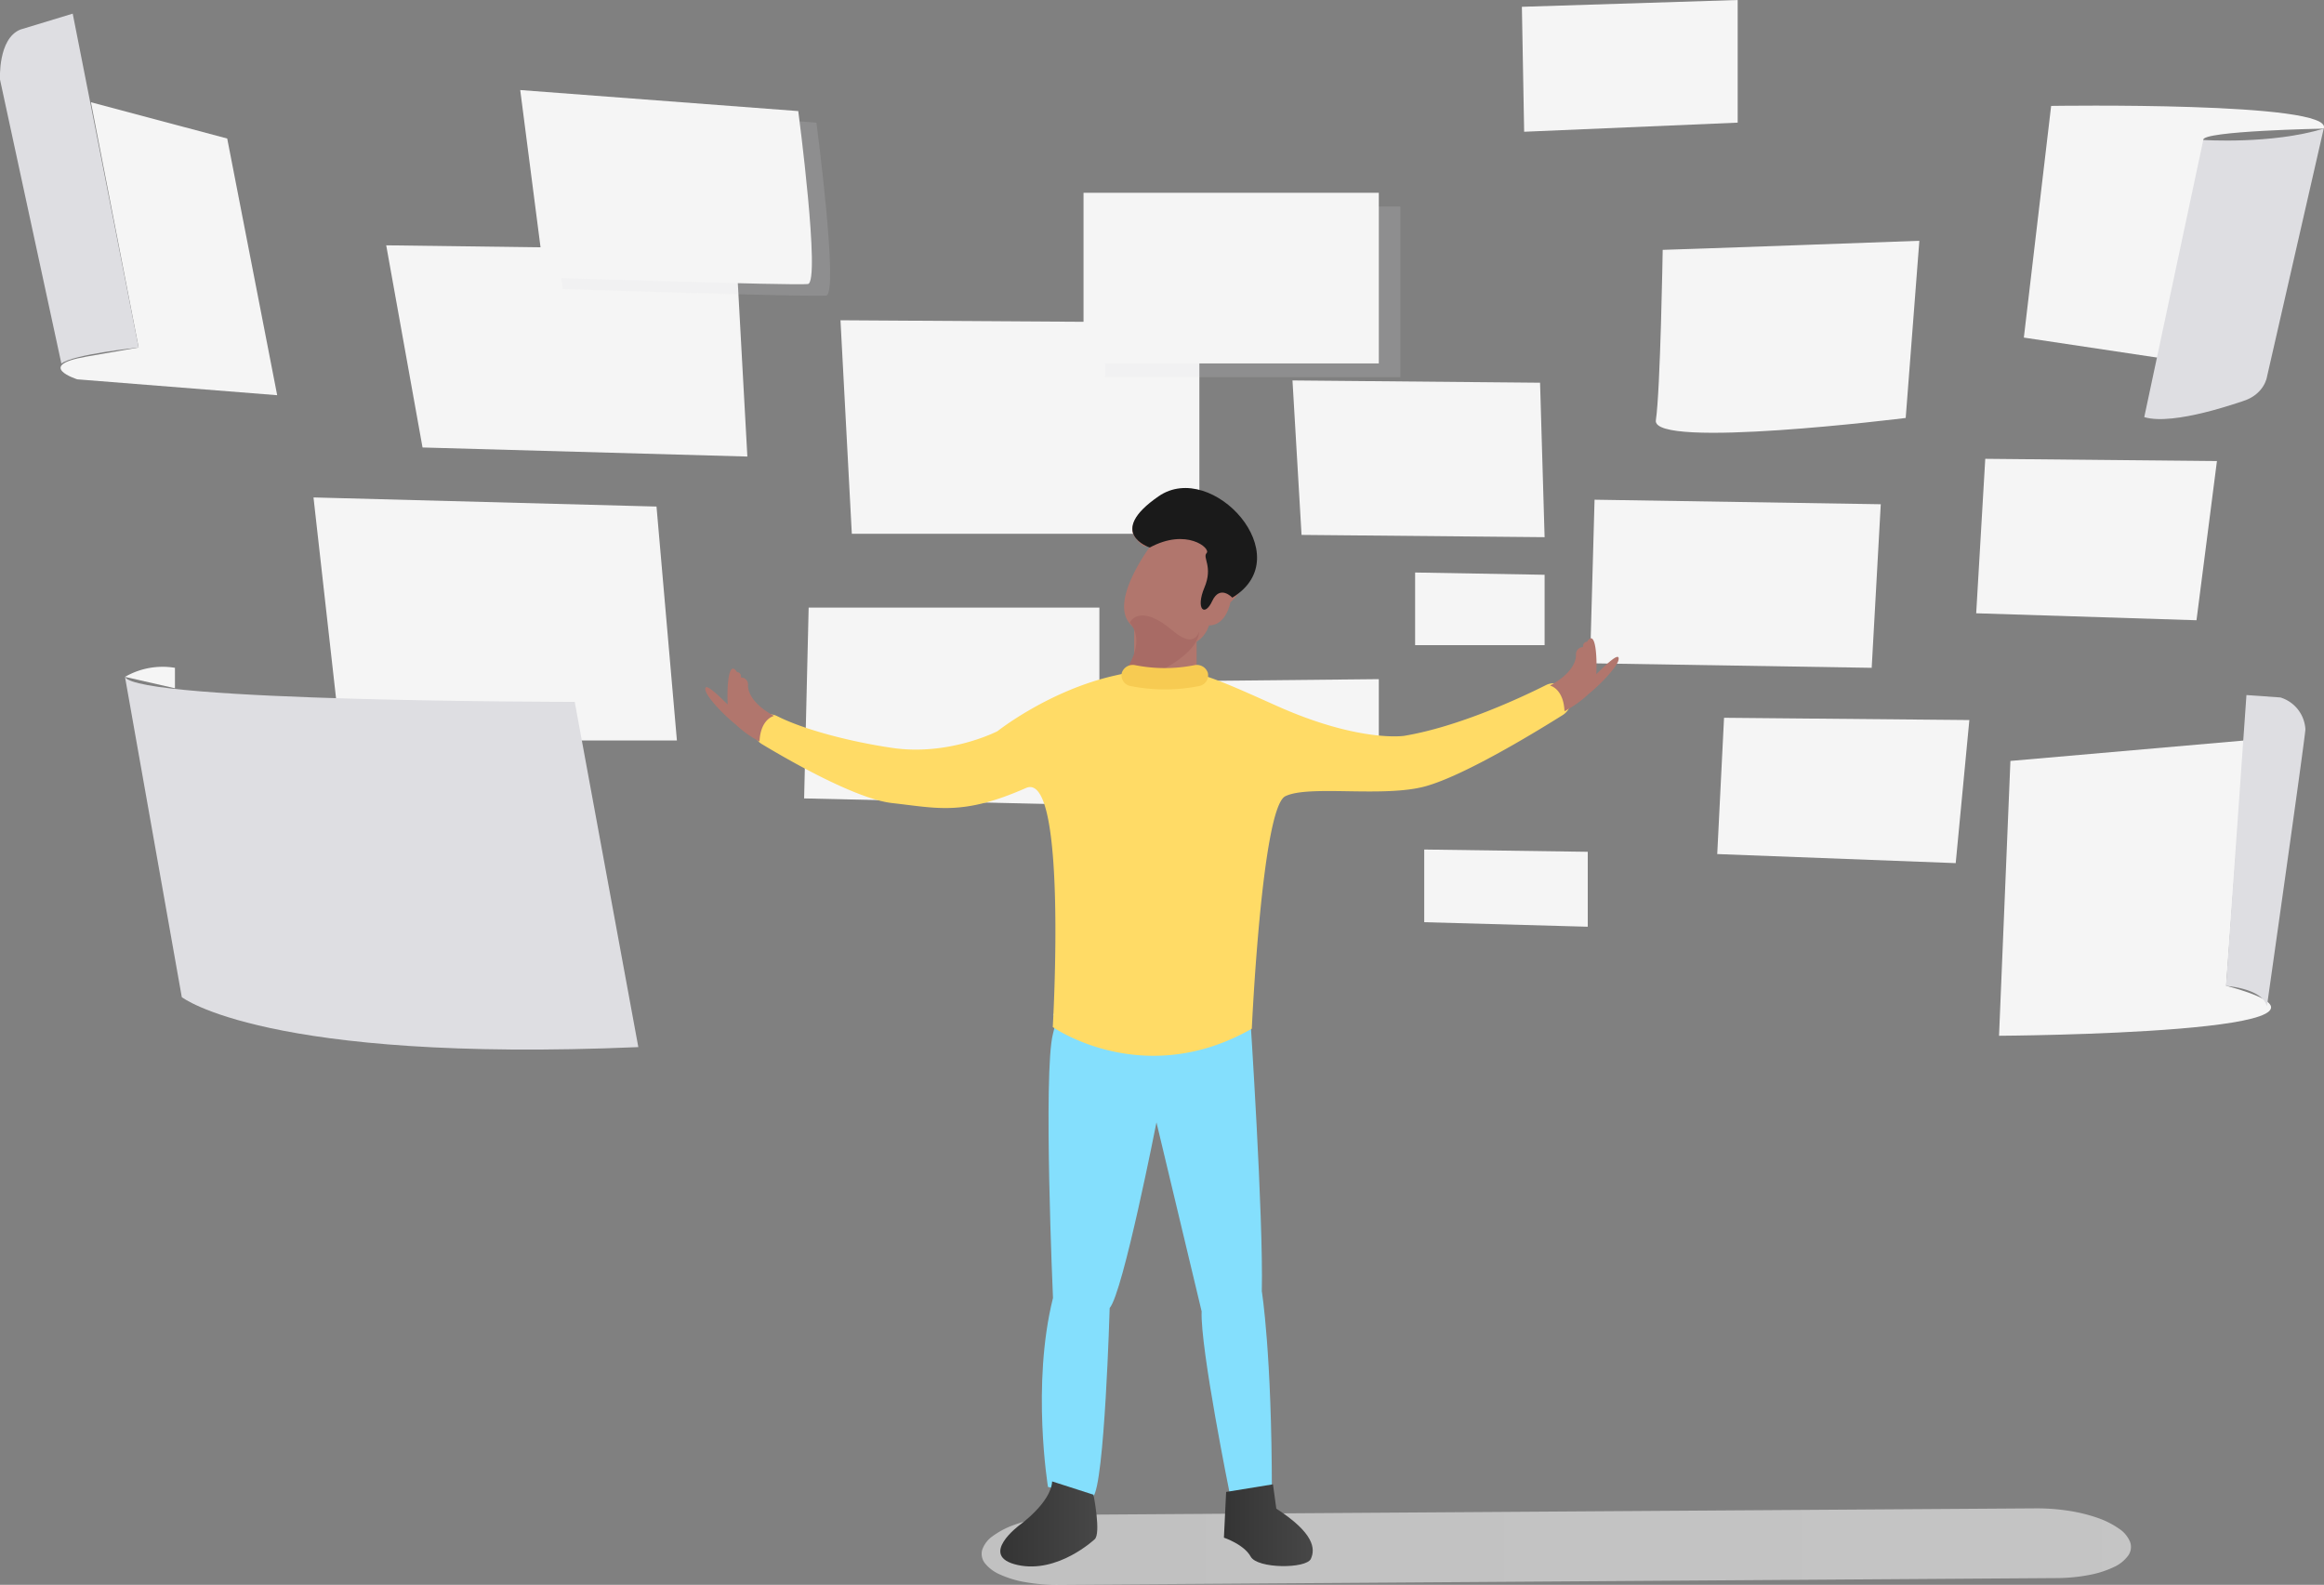
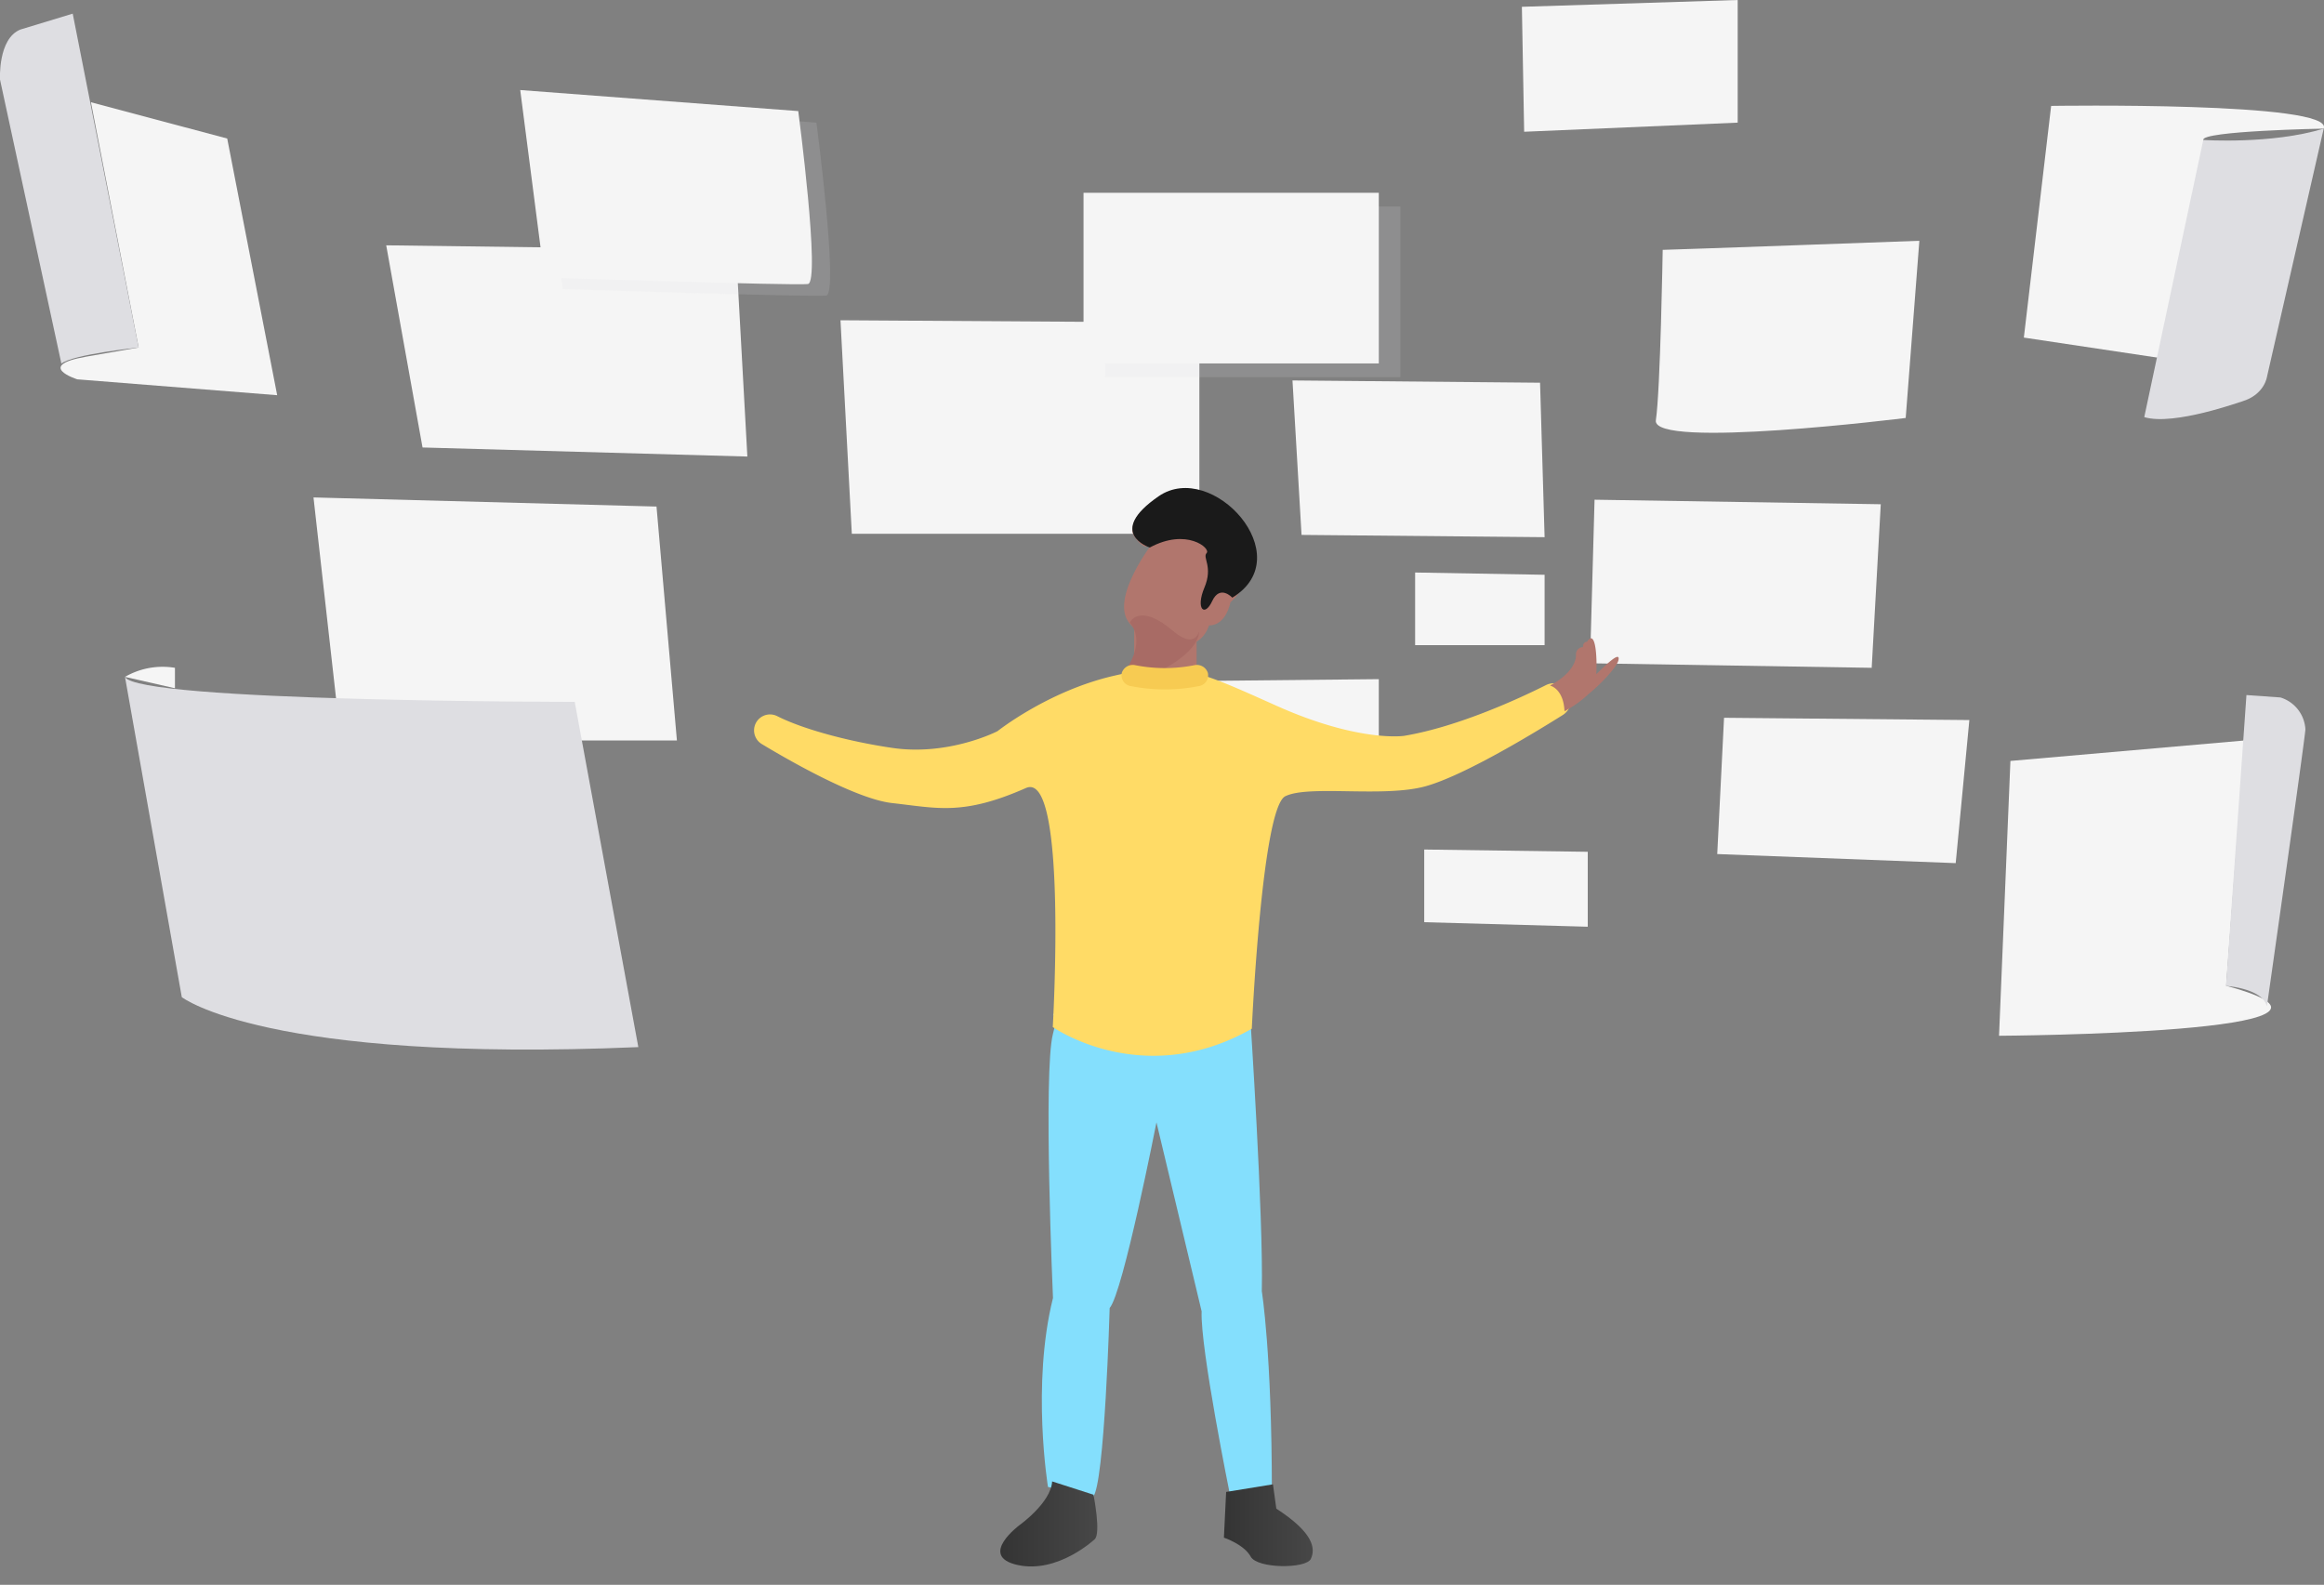
<svg xmlns="http://www.w3.org/2000/svg" xmlns:xlink="http://www.w3.org/1999/xlink" viewBox="0 0 543.31 370.5">
  <rect x="0" y="0" width="543.31" height="370.5" fill="#808080" stroke="none" />
  <defs>
    <linearGradient id="a" x1="229.49" y1="361.56" x2="498.19" y2="361.56" gradientUnits="userSpaceOnUse">
      <stop offset="0" stop-color="#f5f5f5" />
      <stop offset="1" stop-color="#fcfcfc" />
    </linearGradient>
    <linearGradient id="b" x1="286.13" y1="356.54" x2="306.89" y2="356.54" gradientUnits="userSpaceOnUse">
      <stop offset="0" stop-color="#343434" />
      <stop offset="1" stop-color="#474747" />
    </linearGradient>
    <linearGradient id="c" x1="233.88" y1="356.25" x2="256.53" y2="356.25" xlink:href="#b" />
  </defs>
  <title>ManagingAsset 41</title>
  <g style="isolation:isolate">
    <polygon points="196.49 74.87 199.14 124.79 280.39 124.79 280.39 75.4 196.49 74.87" style="fill:#f5f5f5" />
    <polygon points="355.79 1.59 356.32 30.8 406.24 28.67 406.24 0 355.79 1.59" style="fill:#f5f5f5" />
    <path d="M388.71,58.41c1.6,0,60-2.12,60-2.12l-3.19,41.42s-59.47,7.43-58.41.53S388.71,58.41,388.71,58.41Z" style="fill:#f5f5f5" />
    <path d="M470,177.89l-2.66,64.25s94.52-.53,53.1-11.68l4.25-57.35Z" style="fill:#f5f5f5" />
    <path d="M525.18,162.49l-4.78,68s8.5.53,9.56,4.78c0,0,9-63.19,9-64.79a8.27,8.27,0,0,0-5.84-7.43Z" style="fill:#dedee2" />
-     <path d="M464.12,107.26c1.59,0,54.16.53,54.16.53L513.5,145,462,143.37Z" style="fill:#f5f5f5" />
    <polygon points="372.78 116.82 439.69 117.88 437.57 156.12 371.72 155.06 372.78 116.82" style="fill:#f5f5f5" />
    <polygon points="332.96 198.6 371.19 199.13 371.19 216.65 332.96 215.59 332.96 198.6" style="fill:#f5f5f5" />
    <polygon points="269.24 159.3 269.77 176.29 322.34 176.83 322.34 158.77 269.24 159.3" style="fill:#f5f5f5" />
-     <polygon points="189.05 142.04 257.02 142.04 257.02 188.24 187.99 186.65 189.05 142.04" style="fill:#f5f5f5" />
    <polygon points="403.05 167.8 460.4 168.33 457.21 201.78 401.46 199.66 403.05 167.8" style="fill:#f5f5f5" />
    <polygon points="302.16 88.94 360.04 89.47 361.1 125.58 304.28 125.05 302.16 88.94" style="fill:#f5f5f5" />
    <polygon points="73.29 116.29 153.48 118.42 158.25 173.11 79.67 173.11 73.29 116.29" style="fill:#f5f5f5" />
    <polygon points="330.83 133.84 361.1 134.37 361.1 150.83 330.83 150.83 330.83 133.84" style="fill:#f5f5f5" />
    <path d="M479.52,24.76s66.37-1.06,63.72,5.31c0,0-28.68.53-28.15,2.65S505,83.7,505,83.7l-31.86-4.78Z" style="fill:#f5f5f5" />
    <path d="M501.29,97.51l13.8-64.79s15.93,1.07,28.15-2.65L530,88s-.53,4.25-5.84,5.84C524.12,93.79,508.19,99.63,501.29,97.51Z" style="fill:#dedee2" />
    <polygon points="90.29 57.35 98.78 104.61 174.72 106.73 172.06 58.41 90.29 57.35" style="fill:#f5f5f5" />
    <path d="M53.12,32.39l11.68,60L18.07,88.68S8,85.49,20.19,83.37l12.22-2.13L21.26,23.9Z" style="fill:#f5f5f5" />
    <path d="M17,3.19l15.4,78.05S17,82.84,14.35,85L0,18.59S-.52,9,4.79,6.9Z" style="fill:#dedee2" />
    <path d="M42.5,233.11s19.64,15.4,106.73,11.68l-14.87-80.71s-102.48,0-105.14-5.84Z" style="fill:#dedee2" />
    <path d="M29.22,158.24a17.59,17.59,0,0,1,11.68-2.12v4.78Z" style="fill:#f5f5f5" />
    <g style="opacity:0.15;mix-blend-mode:exclusion">
      <path d="M125.87,23.76l65,4.91s5.29,40.05,2.27,40.43-61.59-1.51-61.59-1.51Z" style="fill:#dedee2" />
    </g>
    <path d="M121.62,21.05l65,4.92S191.9,66,188.87,66.4s-61.59-1.52-61.59-1.52Z" style="fill:#f5f5f5" />
    <g style="opacity:0.15;mix-blend-mode:exclusion">
      <rect x="258.35" y="48.28" width="69.03" height="39.89" style="fill:#dedee2" />
    </g>
    <rect x="253.31" y="45.07" width="69.03" height="39.89" style="fill:#f5f5f5" />
-     <path d="M475.91,352.62l-224.55,1.49a46.6,46.6,0,0,0-7.72.67,37,37,0,0,0-6.65,1.74,19.31,19.31,0,0,0-4.9,2.58,6.52,6.52,0,0,0-2.46,3.18,3.56,3.56,0,0,0,.65,3.2,9.13,9.13,0,0,0,3.55,2.63,24.21,24.21,0,0,0,5.91,1.77,41.59,41.59,0,0,0,7.69.62l233.34-1.58a41.67,41.67,0,0,0,7.6-.72,23.27,23.27,0,0,0,5.78-1.84,8.48,8.48,0,0,0,3.37-2.68,3.46,3.46,0,0,0,.46-3.2,6.8,6.8,0,0,0-2.62-3.13,20.07,20.07,0,0,0-5-2.51,38.08,38.08,0,0,0-6.71-1.65,49.27,49.27,0,0,0-7.72-.57" style="opacity:0.55;fill:url(#a)" />
    <rect x="265.15" y="144.19" width="14.6" height="16.94" style="fill:#b1766d" />
    <path d="M269.92,126.33s-10.79,13.6-5.83,19.43,16,8.21,18.57.43c0,0,3.67.44,5-5.39,0,0,11.44-9.72,0-21s-25.7.87-22.46,5.62S269.92,126.33,269.92,126.33Z" style="fill:#b1766d" />
    <path d="M268.8,128s-10.43-3.39,2.09-12,33.1,14.07,17.2,23.72c0,0-2.87-3.13-4.69.78s-3.91,1.82-1.83-3.13-.52-7,.52-8.08S277.4,123.34,268.8,128Z" style="fill:#1a1a1a" />
    <path d="M264.12,145.57s2.09-4.9,10.12,1.93c5.07,4.31,6.05.21,6.05.21s.86,6-16.41,12.31v-4.53S267.72,149.77,264.12,145.57Z" style="fill:#a86b65" />
    <path d="M292.26,237.36s3.12,46.92,2.73,64.51c0,0,2.35,14.46,2.35,46.91l-9.77.78s-7-34.4-6.65-43l-10.56-44.18s-7.82,39.88-10.94,43.4c0,0-1.18,41.44-3.91,44.18L245,347.61s-3.91-23.85,1.17-44.18c0,0-2.34-52.78,0-61.77s0-4.3,0-4.3Z" style="fill:#84dffd" />
    <path d="M246.12,240.1s21.12,14.86,46.53.39c0,0,2.34-51.61,7.82-54.34s23.06.39,32.84-2.35c8.87-2.48,24.72-12.05,32.05-16.65a4,4,0,0,0,.89-6h0a4,4,0,0,0-4.81-1c-5.95,3-20.52,9.77-33.22,11.88,0,0-10.55,1.57-29.71-7s-23.06-10.56-38.31-7-27,12.9-27,12.9-11.33,5.87-24.63,3.91c-10.22-1.5-20.9-4.39-26.89-7.43a3.73,3.73,0,0,0-5.28,2.43h0a3.73,3.73,0,0,0,1.69,4.1c6,3.62,22,12.86,30.48,13.8,10.56,1.17,16.49,3,31.28-3.52C249.64,179.89,246.12,240.1,246.12,240.1Z" style="fill:#ffdb66" />
    <path d="M280.23,160.4a40.88,40.88,0,0,1-15.82,0,2.56,2.56,0,0,1-2.16-3.08h0a2.7,2.7,0,0,1,3.13-1.82,35.58,35.58,0,0,0,13.87,0,2.7,2.7,0,0,1,3.13,1.82h0A2.56,2.56,0,0,1,280.23,160.4Z" style="fill:#f7cb52" />
    <path d="M286.65,348.78l-.52,10.69s4.69,1.56,6.26,4.43,13,2.87,14.07.52.78-6-8.08-11.73L297.6,347Z" style="fill:url(#b)" />
-     <path d="M255.64,349.43s1.82,9.13.26,10.43c0,0-8.6,8.08-18,6s.52-9.38.52-9.38,7.29-5.21,7.55-10.16Z" style="fill:url(#c)" />
-     <path d="M170.13,164.7c-1.82-1.75-5.6-5.58-5.21-3.39.29,1.67,4.29,5.86,7.1,8.08a23.8,23.8,0,0,0,4.82,3.56l.51.35-.09-.11.3.17c.24-5.35,3.4-6,3.4-6-4.83-2.59-6.16-5.49-6.08-7.22a1.63,1.63,0,0,0-1.65-1.76c.07-1.29-.92-1.25-.92-1.25C170.25,153.91,169.9,161,170.13,164.7Z" style="fill:#b1766d" />
+     <path d="M255.64,349.43s1.82,9.13.26,10.43c0,0-8.6,8.08-18,6s.52-9.38.52-9.38,7.29-5.21,7.55-10.16" style="fill:url(#c)" />
    <path d="M373.18,157.61c1.82-1.75,5.6-5.58,5.21-3.38-.29,1.66-4.29,5.85-7.09,8.08a24.67,24.67,0,0,1-4.82,3.55l-.51.35.08-.11-.3.17c-.23-5.35-3.39-6-3.39-6,4.82-2.59,6.16-5.49,6.07-7.22a1.65,1.65,0,0,1,1.65-1.76c-.06-1.29.93-1.25.93-1.25C373.06,146.82,373.41,153.87,373.18,157.61Z" style="fill:#b1766d" />
  </g>
</svg>